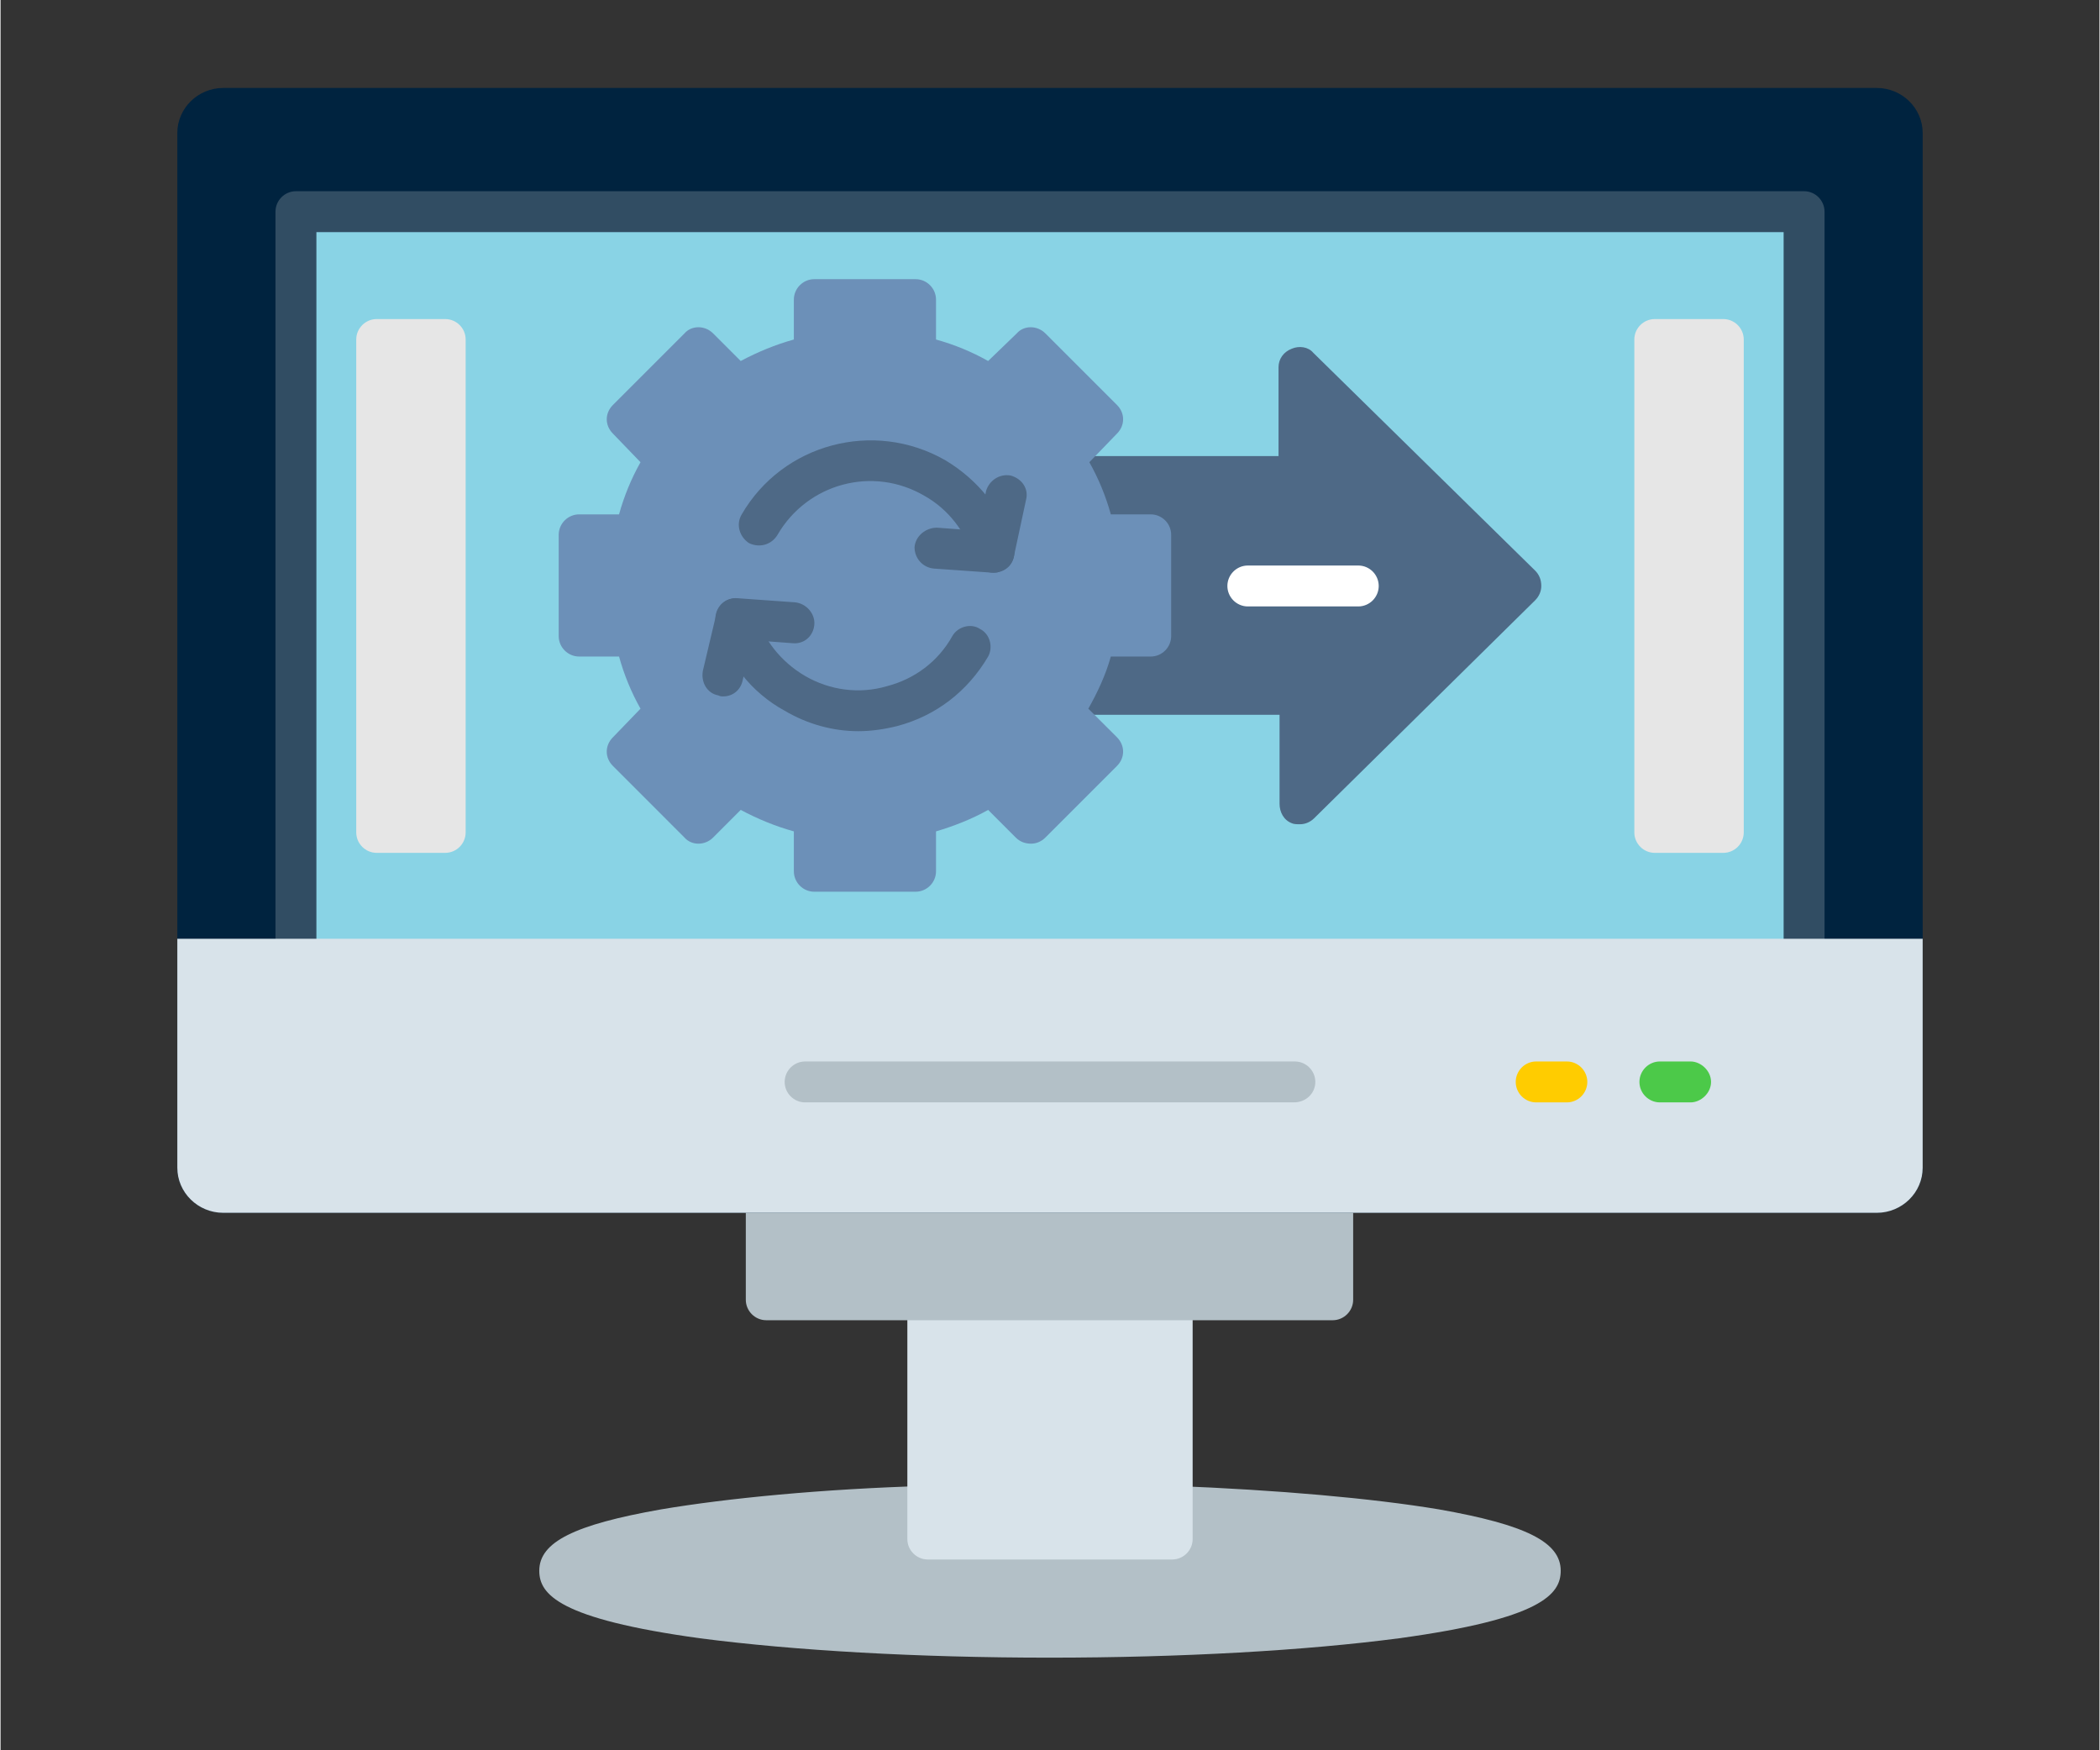
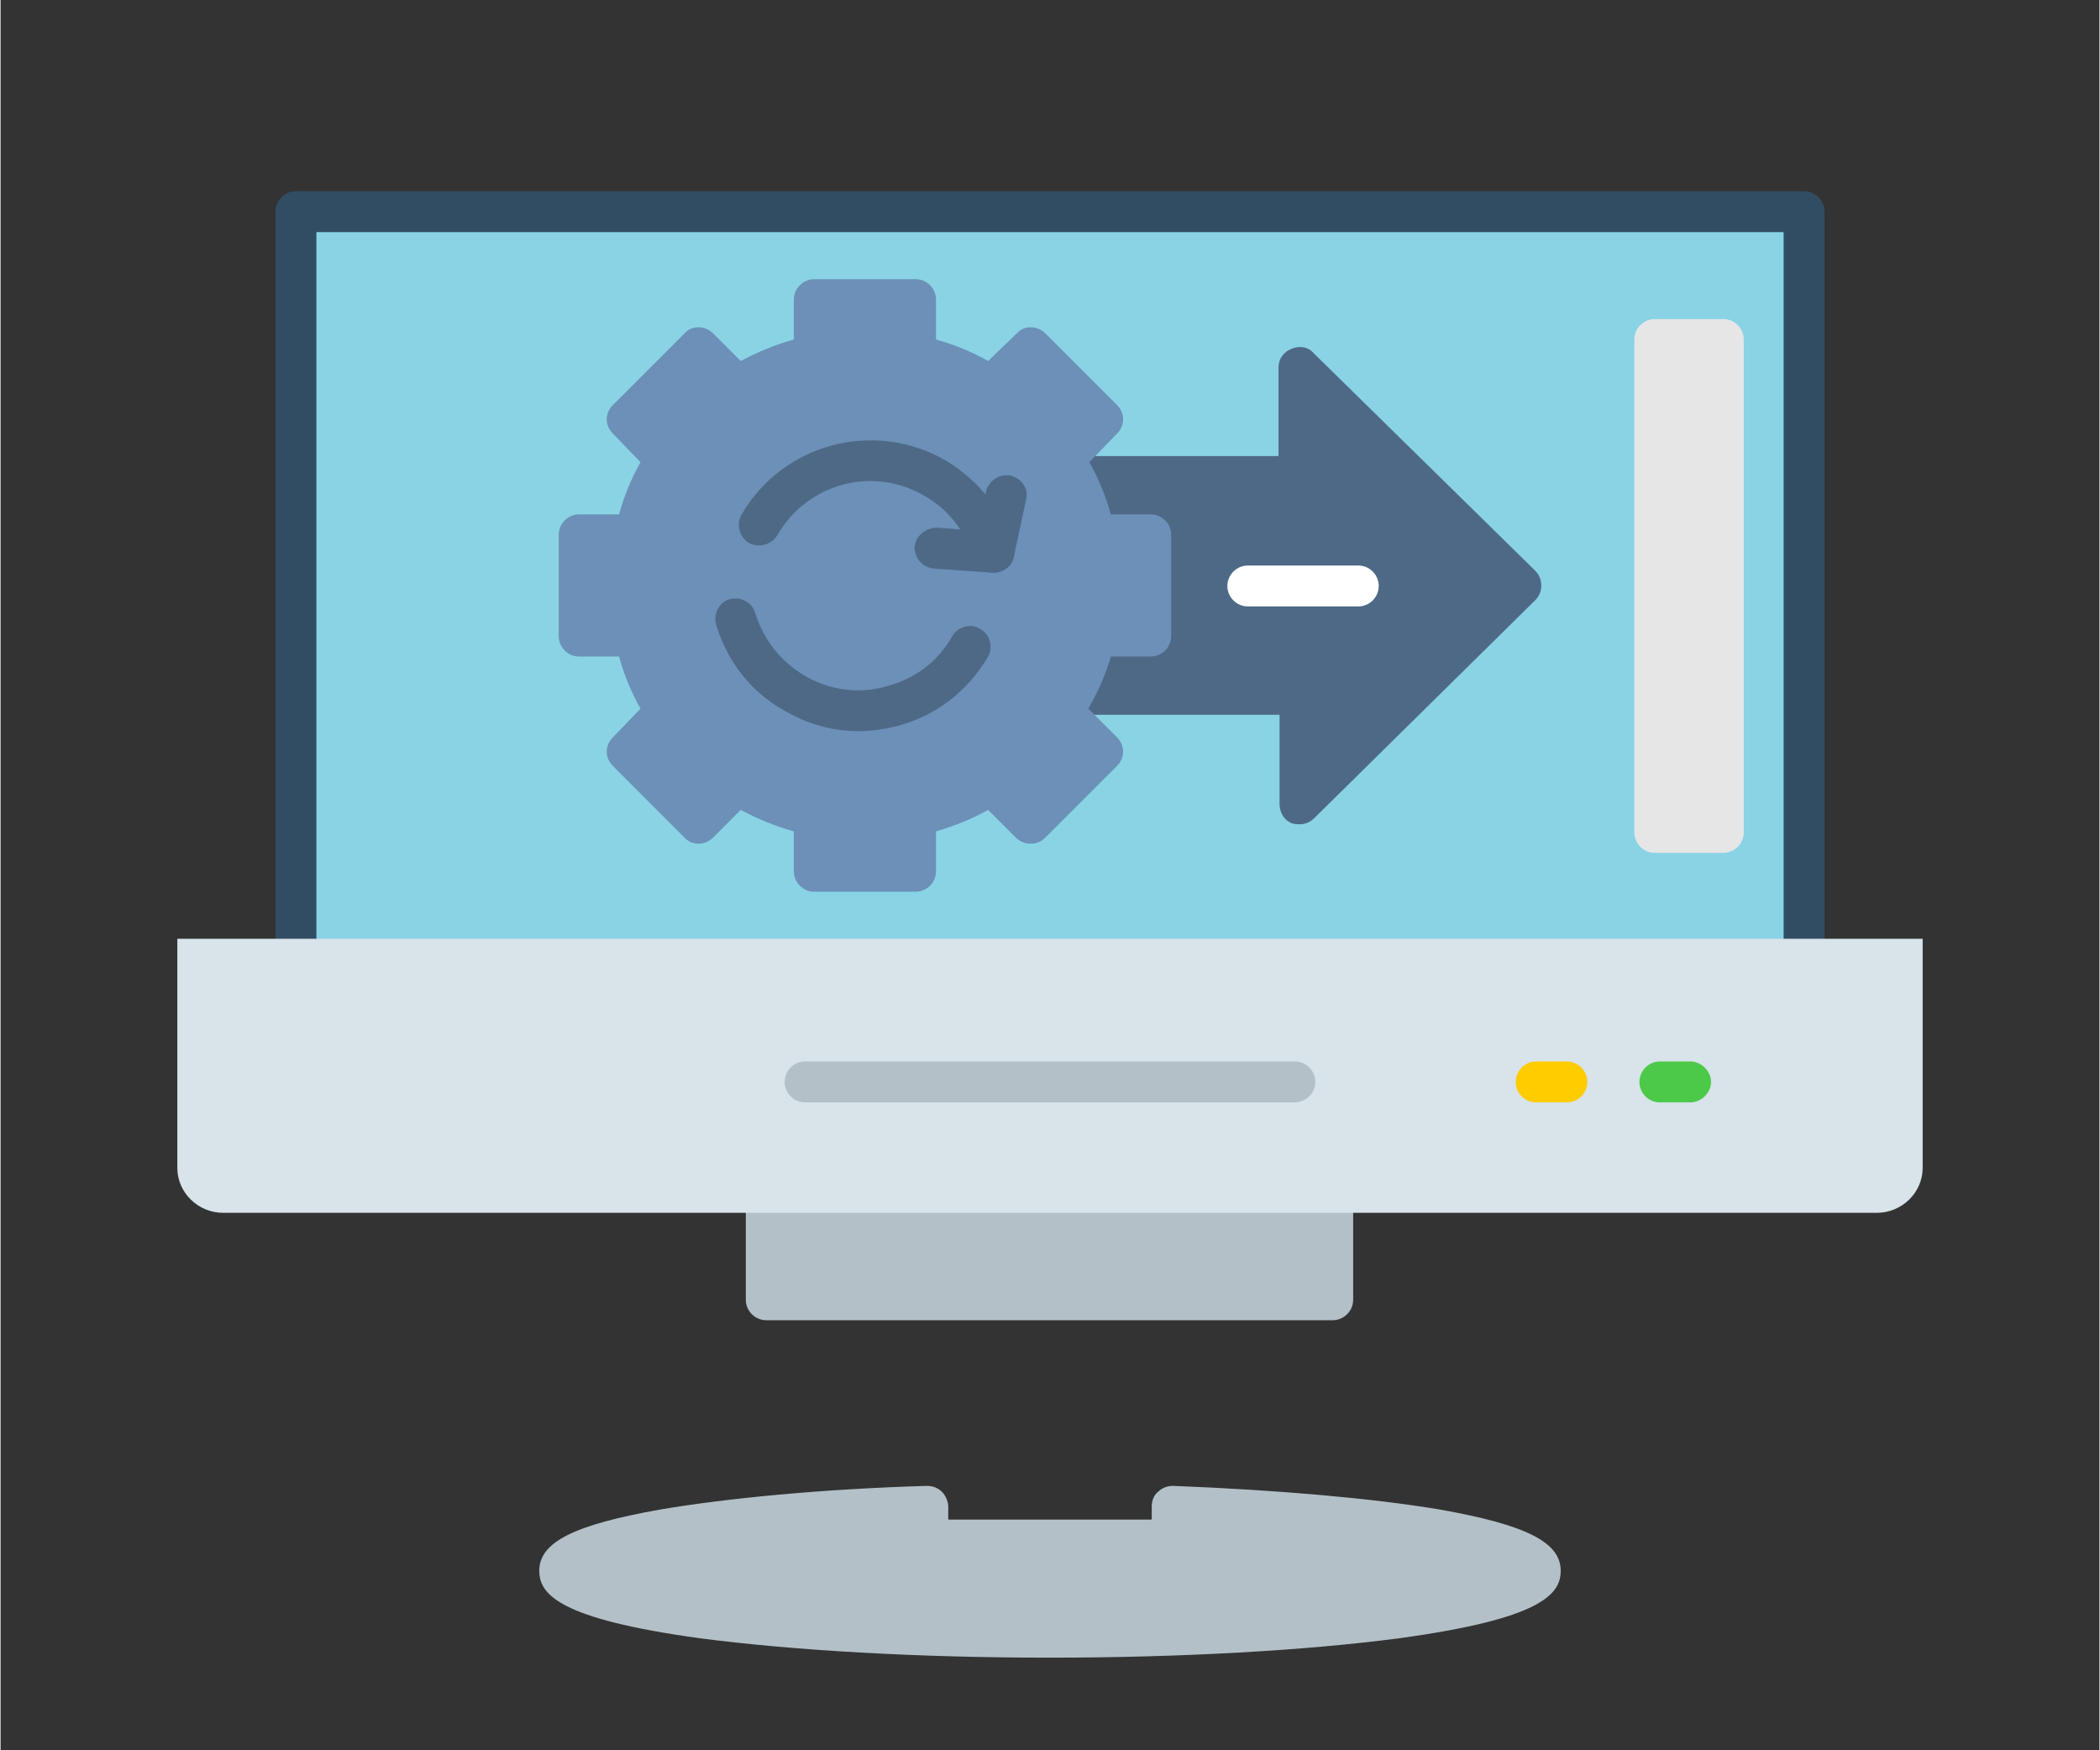
<svg xmlns="http://www.w3.org/2000/svg" width="300" zoomAndPan="magnify" viewBox="0 0 224.88 187.5" height="250" preserveAspectRatio="xMidYMid meet" version="1.0">
  <rect x="0" y="0" width="224.88" height="187.5" fill="#333333" stroke="none" />
  <defs>
    <clipPath id="58dcd22033">
-       <path d="M 18.938 9 L 205.941 9 L 205.941 130 L 18.938 130 Z M 18.938 9 " clip-rule="nonzero" />
-     </clipPath>
+       </clipPath>
    <clipPath id="714bd38fea">
      <path d="M 18.938 100 L 205.941 100 L 205.941 130 L 18.938 130 Z M 18.938 100 " clip-rule="nonzero" />
    </clipPath>
  </defs>
  <path fill="#b3c0c7" d="M 112.387 177.578 C 98.254 177.578 84.996 176.812 74.918 175.5 C 59.801 173.418 57.719 170.789 57.719 168.27 C 57.719 165.199 61.445 163.34 70.758 161.695 C 77.879 160.492 88.066 159.504 99.238 159.176 C 99.898 159.176 100.445 159.395 100.883 159.832 C 101.211 160.16 101.539 160.82 101.539 161.367 L 101.539 162.789 L 123.34 162.789 L 123.34 161.367 C 123.34 160.82 123.559 160.16 123.996 159.832 C 124.438 159.395 124.984 159.176 125.641 159.176 C 136.816 159.613 146.895 160.492 154.125 161.695 C 163.434 163.34 167.16 165.199 167.16 168.27 C 167.16 170.789 165.078 173.418 149.852 175.5 C 139.883 176.812 126.516 177.578 112.387 177.578 Z M 112.387 177.578 " fill-opacity="1" fill-rule="evenodd" />
-   <path fill="#d8e3ea" d="M 125.531 167.062 L 99.348 167.062 C 98.145 167.062 97.156 166.078 97.156 164.871 L 97.156 139.238 C 97.156 138.031 98.145 137.047 99.348 137.047 L 125.531 137.047 C 126.734 137.047 127.723 138.031 127.723 139.238 L 127.723 164.871 C 127.723 166.078 126.734 167.062 125.531 167.062 Z M 125.531 167.062 " fill-opacity="1" fill-rule="evenodd" />
  <path fill="#b3c0c7" d="M 142.73 141.43 L 82.039 141.43 C 80.836 141.43 79.848 140.441 79.848 139.238 L 79.848 127.734 C 79.848 126.531 80.836 125.543 82.039 125.543 L 142.73 125.543 C 143.934 125.543 144.922 126.531 144.922 127.734 L 144.922 139.238 C 144.922 140.441 143.934 141.43 142.73 141.43 Z M 142.73 141.43 " fill-opacity="1" fill-rule="evenodd" />
  <g clip-path="url(#58dcd22033)">
    <path fill="#00233f" d="M 201.012 129.926 L 23.867 129.926 C 21.129 129.926 18.938 127.734 18.938 125.105 L 18.938 14.242 C 18.938 11.613 21.129 9.422 23.867 9.422 L 201.012 9.422 C 203.75 9.422 205.941 11.613 205.941 14.242 L 205.941 125.105 C 205.941 127.734 203.75 129.926 201.012 129.926 Z M 201.012 129.926 " fill-opacity="1" fill-rule="evenodd" />
  </g>
  <path fill="#314d63" d="M 193.234 104.949 L 31.648 104.949 C 30.441 104.949 29.457 103.961 29.457 102.758 L 29.457 22.676 C 29.457 21.473 30.441 20.484 31.648 20.484 L 193.234 20.484 C 194.438 20.484 195.426 21.473 195.426 22.676 L 195.426 102.758 C 195.426 103.961 194.438 104.949 193.234 104.949 Z M 193.234 104.949 " fill-opacity="1" fill-rule="evenodd" />
  <path fill="#89d3e5" d="M 33.84 24.867 L 191.043 24.867 L 191.043 104.184 L 33.84 104.184 Z M 33.84 24.867 " fill-opacity="1" fill-rule="evenodd" />
  <g clip-path="url(#714bd38fea)">
    <path fill="#d8e3ea" d="M 201.012 129.926 L 23.867 129.926 C 21.129 129.926 18.938 127.734 18.938 125.105 L 18.938 100.566 C 52.461 100.566 178.773 100.566 205.941 100.566 L 205.941 125.105 C 205.941 127.734 203.75 129.926 201.012 129.926 Z M 201.012 129.926 " fill-opacity="1" fill-rule="evenodd" />
  </g>
  <path fill="#b3c0c7" d="M 138.566 118.094 L 86.203 118.094 C 84.996 118.094 84.012 117.109 84.012 115.902 C 84.012 114.699 84.996 113.711 86.203 113.711 L 138.676 113.711 C 139.883 113.711 140.867 114.699 140.867 115.902 C 140.867 117.109 139.883 118.094 138.566 118.094 Z M 138.566 118.094 " fill-opacity="1" fill-rule="evenodd" />
  <path fill="#ffcc00" d="M 167.816 118.094 L 164.531 118.094 C 163.324 118.094 162.34 117.109 162.34 115.902 C 162.34 114.699 163.324 113.711 164.531 113.711 L 167.816 113.711 C 169.023 113.711 170.008 114.699 170.008 115.902 C 170.008 117.109 169.023 118.094 167.816 118.094 Z M 167.816 118.094 " fill-opacity="1" fill-rule="evenodd" />
  <path fill="#4cc949" d="M 181.074 118.094 L 177.785 118.094 C 176.582 118.094 175.594 117.109 175.594 115.902 C 175.594 114.699 176.582 113.711 177.785 113.711 L 181.074 113.711 C 182.168 113.711 183.266 114.699 183.266 115.902 C 183.266 117.109 182.168 118.094 181.074 118.094 Z M 181.074 118.094 " fill-opacity="1" fill-rule="evenodd" />
-   <path fill="#e6e6e6" d="M 47.641 91.363 L 40.301 91.363 C 39.098 91.363 38.109 90.379 38.109 89.172 L 38.109 36.371 C 38.109 35.164 39.098 34.18 40.301 34.18 L 47.641 34.18 C 48.848 34.18 49.832 35.164 49.832 36.371 L 49.832 89.172 C 49.832 90.379 48.848 91.363 47.641 91.363 Z M 47.641 91.363 " fill-opacity="1" fill-rule="evenodd" />
  <path fill="#e6e6e6" d="M 184.578 91.363 L 177.238 91.363 C 176.035 91.363 175.047 90.379 175.047 89.172 L 175.047 36.371 C 175.047 35.164 176.035 34.18 177.238 34.18 L 184.578 34.18 C 185.785 34.18 186.77 35.164 186.77 36.371 L 186.77 89.172 C 186.77 90.379 185.785 91.363 184.578 91.363 Z M 184.578 91.363 " fill-opacity="1" fill-rule="evenodd" />
  <path fill="#4e6986" d="M 139.227 88.297 C 138.895 88.297 138.566 88.297 138.348 88.188 C 137.473 87.859 137.035 86.984 137.035 86.105 L 137.035 76.574 L 114.906 76.574 C 114.137 76.574 113.48 76.246 113.043 75.59 C 112.715 74.934 112.605 74.055 113.043 73.398 C 113.918 71.645 114.688 69.672 115.125 67.703 C 115.344 66.715 116.219 65.949 117.207 65.949 L 121.039 65.949 L 121.039 59.484 L 117.207 59.484 C 116.219 59.484 115.344 58.828 115.125 57.844 C 114.688 55.762 113.918 53.898 113.043 52.035 C 112.605 51.379 112.715 50.613 113.043 49.953 C 113.48 49.297 114.137 48.859 114.906 48.859 L 136.926 48.859 L 136.926 39.328 C 136.926 38.453 137.473 37.684 138.348 37.355 C 139.117 37.027 140.102 37.137 140.648 37.793 L 164.422 61.129 C 164.859 61.566 165.078 62.113 165.078 62.773 C 165.078 63.32 164.859 63.867 164.422 64.305 L 140.758 87.641 C 140.32 88.078 139.773 88.297 139.227 88.297 Z M 139.227 88.297 " fill-opacity="1" fill-rule="evenodd" />
  <path fill="#ffffff" d="M 145.469 64.965 L 133.637 64.965 C 132.434 64.965 131.445 63.977 131.445 62.773 C 131.445 61.566 132.434 60.582 133.637 60.582 L 145.469 60.582 C 146.676 60.582 147.66 61.566 147.66 62.773 C 147.66 63.977 146.676 64.965 145.469 64.965 Z M 145.469 64.965 " fill-opacity="1" fill-rule="evenodd" />
  <path fill="#6c90b8" d="M 98.035 95.527 L 87.188 95.527 C 85.984 95.527 84.996 94.543 84.996 93.336 L 84.996 89.062 C 83.027 88.516 81.164 87.75 79.301 86.762 L 76.344 89.723 C 75.469 90.598 74.043 90.598 73.277 89.723 L 65.609 82.051 C 65.168 81.613 64.949 81.066 64.949 80.52 C 64.949 79.973 65.168 79.422 65.609 78.984 L 68.566 75.918 C 67.578 74.164 66.812 72.305 66.266 70.332 L 61.992 70.332 C 60.789 70.332 59.801 69.344 59.801 68.141 L 59.801 57.293 C 59.801 56.09 60.789 55.102 61.992 55.102 L 66.266 55.102 C 66.812 53.133 67.578 51.27 68.566 49.516 L 65.609 46.449 C 64.73 45.574 64.73 44.258 65.609 43.383 L 73.277 35.715 C 74.043 34.836 75.469 34.836 76.344 35.715 L 79.301 38.672 C 81.164 37.684 83.027 36.918 84.996 36.371 L 84.996 32.098 C 84.996 30.895 85.984 29.906 87.188 29.906 L 98.035 29.906 C 99.238 29.906 100.227 30.895 100.227 32.098 L 100.227 36.371 C 102.195 36.918 104.059 37.684 105.812 38.672 L 108.879 35.715 C 109.645 34.836 111.07 34.836 111.945 35.715 L 119.617 43.383 C 120.055 43.82 120.273 44.367 120.273 44.914 C 120.273 45.465 120.055 46.012 119.617 46.449 L 116.656 49.516 C 117.645 51.27 118.41 53.133 118.957 55.102 L 123.23 55.102 C 124.438 55.102 125.422 56.09 125.422 57.293 L 125.422 68.141 C 125.422 69.344 124.438 70.332 123.23 70.332 L 118.957 70.332 C 118.41 72.305 117.535 74.164 116.547 75.918 L 119.617 78.984 C 120.492 79.863 120.492 81.176 119.617 82.051 L 111.945 89.723 C 111.508 90.16 110.961 90.379 110.414 90.379 C 109.758 90.379 109.207 90.16 108.77 89.723 L 105.812 86.762 C 104.059 87.75 102.086 88.516 100.227 89.062 L 100.227 93.336 C 100.227 94.543 99.238 95.527 98.035 95.527 Z M 98.035 95.527 " fill-opacity="1" fill-rule="evenodd" />
  <path fill="#4e6986" d="M 106.359 61.348 C 105.484 61.348 104.605 60.801 104.277 59.812 C 103.402 56.965 101.539 54.555 99.02 53.133 C 93.434 49.844 86.422 51.816 83.246 57.293 C 82.586 58.391 81.273 58.719 80.176 58.172 C 79.191 57.512 78.754 56.199 79.41 55.102 C 83.793 47.543 93.543 44.914 101.211 49.297 C 104.715 51.379 107.348 54.664 108.551 58.5 C 108.879 59.703 108.223 60.91 107.016 61.238 C 106.797 61.348 106.578 61.348 106.359 61.348 Z M 106.359 61.348 " fill-opacity="1" fill-rule="evenodd" />
  <path fill="#4e6986" d="M 106.359 61.348 C 106.359 61.348 106.25 61.348 106.25 61.348 L 100.008 60.91 C 98.801 60.801 97.926 59.812 97.926 58.609 C 98.035 57.402 99.129 56.527 100.336 56.527 L 104.715 56.855 L 105.594 52.582 C 105.922 51.488 107.016 50.723 108.223 50.941 C 109.426 51.27 110.195 52.363 109.867 53.57 L 108.551 59.703 C 108.332 60.691 107.457 61.348 106.359 61.348 Z M 106.359 61.348 " fill-opacity="1" fill-rule="evenodd" />
  <path fill="#4e6986" d="M 91.898 78.328 C 89.16 78.328 86.422 77.562 84.012 76.137 C 80.398 74.164 77.879 70.879 76.672 66.934 C 76.344 65.73 77 64.523 78.098 64.195 C 79.301 63.867 80.508 64.523 80.836 65.621 C 81.711 68.469 83.574 70.879 86.203 72.414 C 88.832 73.945 92.008 74.383 94.969 73.508 C 97.926 72.742 100.445 70.879 101.977 68.141 C 102.527 67.152 103.949 66.715 104.938 67.375 C 106.031 67.922 106.359 69.344 105.812 70.332 C 103.621 74.055 100.227 76.684 96.062 77.781 C 94.746 78.109 93.324 78.328 91.898 78.328 Z M 91.898 78.328 " fill-opacity="1" fill-rule="evenodd" />
-   <path fill="#4e6986" d="M 77.438 74.602 C 77.219 74.602 77.109 74.602 76.891 74.492 C 75.688 74.273 75.027 73.07 75.246 71.863 L 76.672 65.84 C 76.891 64.742 77.879 63.977 78.973 64.086 L 85.105 64.523 C 86.312 64.633 87.297 65.73 87.188 66.934 C 87.078 68.141 86.094 69.016 84.887 68.906 L 80.508 68.578 L 79.52 72.852 C 79.301 73.945 78.426 74.602 77.438 74.602 Z M 77.438 74.602 " fill-opacity="1" fill-rule="evenodd" />
</svg>